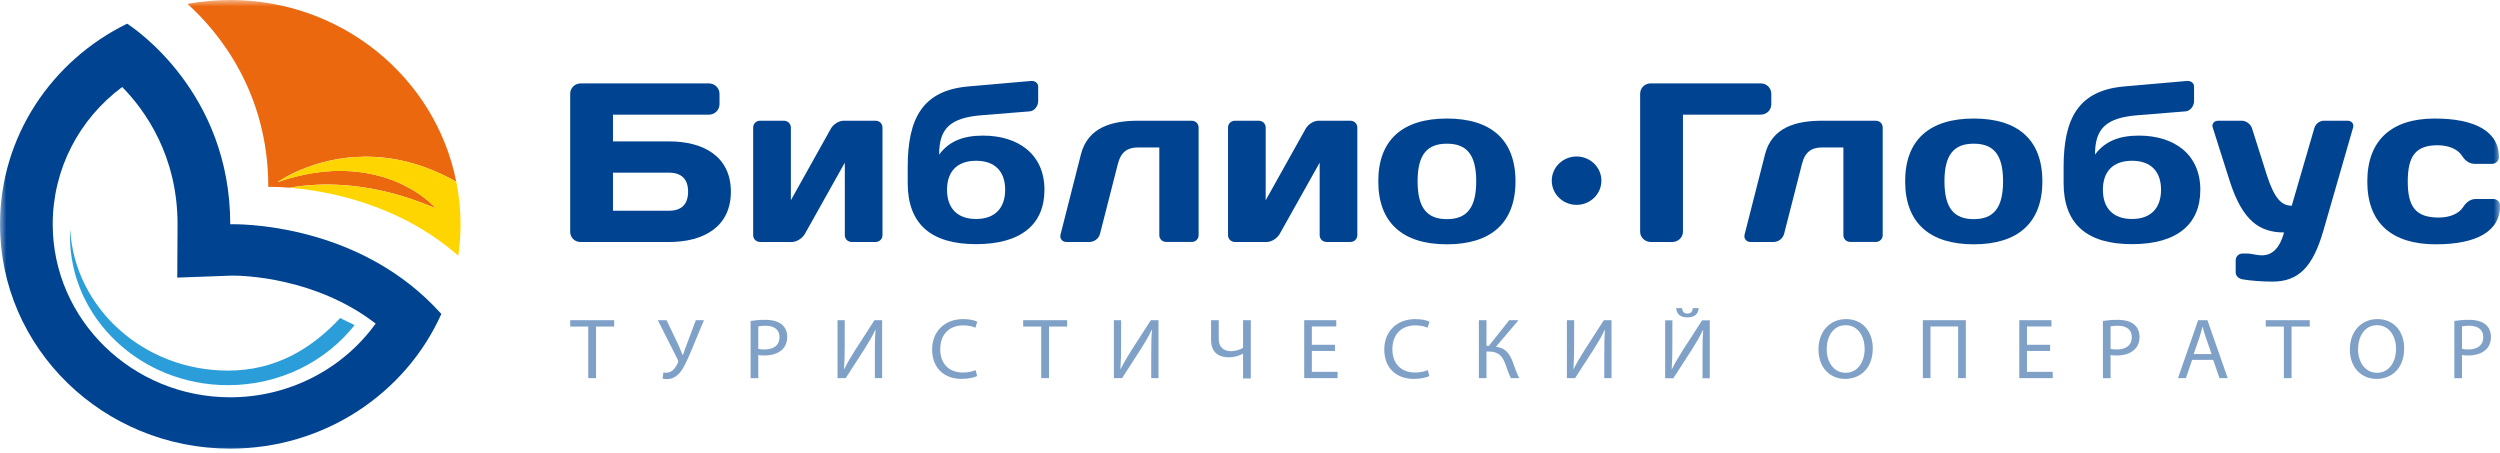
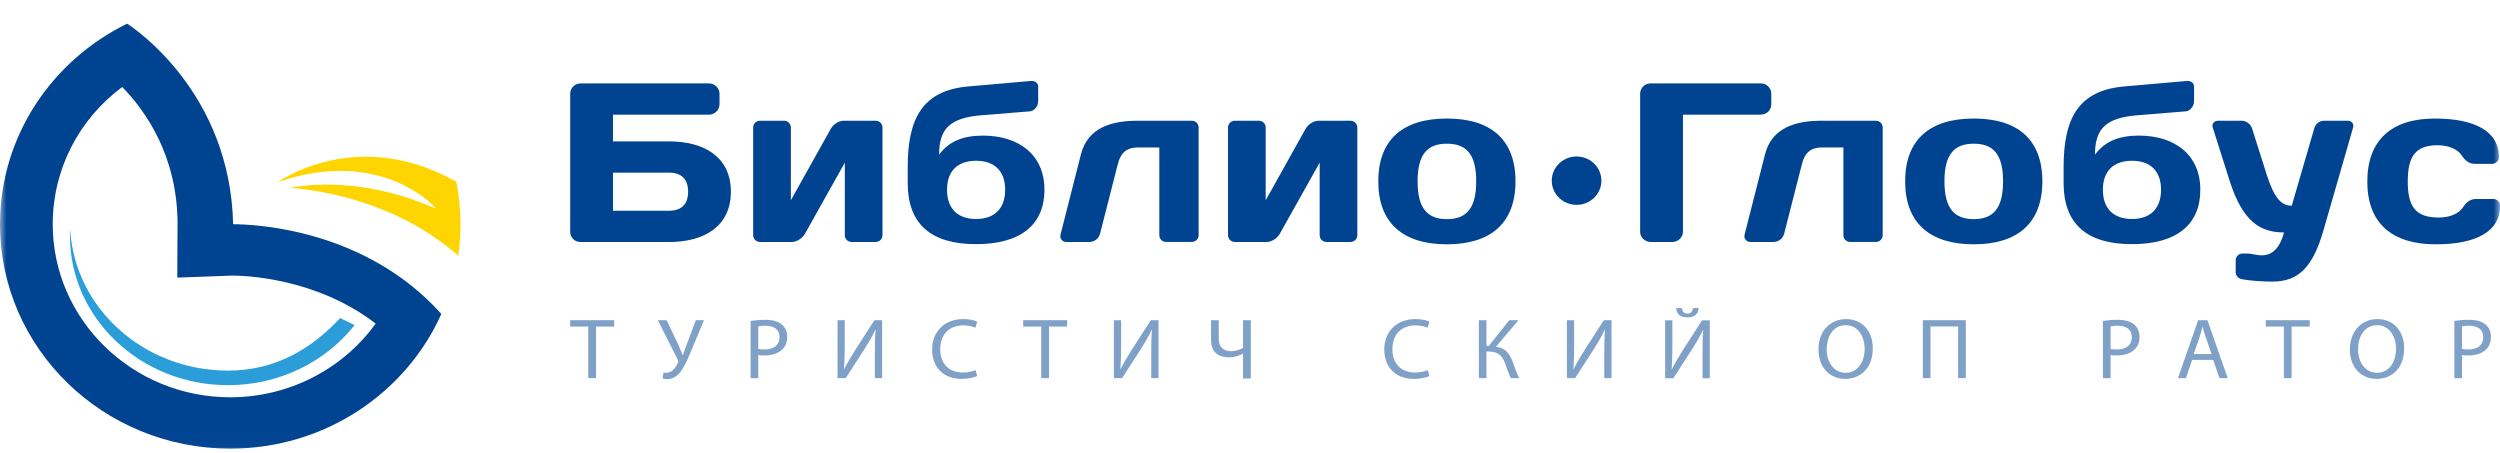
<svg xmlns="http://www.w3.org/2000/svg" width="193" height="35" viewBox="0 0 193 35" fill="none">
  <mask id="mask0_8007_6" style="mask-type:luminance" maskUnits="userSpaceOnUse" x="0" y="0" width="193" height="35">
    <path d="M193 0H0V34.981H193V0Z" fill="white" />
  </mask>
  <g mask="url(#mask0_8007_6)">
    <path d="M5.418 17.707C5.414 17.874 5.4 18.037 5.4 18.204C5.4 24.572 10.864 29.735 17.604 29.735C21.602 29.735 25.147 27.913 27.373 25.103C27.165 24.968 26.474 24.686 26.268 24.546C24.034 26.945 21.252 28.61 17.604 28.61C11.087 28.61 5.767 23.783 5.418 17.707Z" fill="#2B9ED9" />
-     <path d="M17.775 30.671C10.218 30.671 4.07 24.679 4.07 17.314C4.07 13.09 6.074 9.216 9.434 6.716C11.239 8.559 13.707 12.042 13.707 17.314L13.685 21.431L17.904 21.277H17.997C18.711 21.277 24.357 21.395 29.001 24.981C26.464 28.503 22.298 30.671 17.775 30.671ZM17.997 17.31C17.852 17.31 17.775 17.314 17.775 17.314C17.775 7.128 10.357 2.178 9.815 1.828C3.995 4.674 0 10.536 0 17.314C0 26.882 7.958 34.634 17.775 34.634C25.066 34.634 31.325 30.358 34.071 24.24L34.025 24.187C28.096 17.604 19.48 17.31 17.997 17.31Z" fill="#004391" />
-     <path d="M20.712 14.43C20.712 14.43 20.789 14.427 20.934 14.427C21.2 14.427 21.7 14.435 22.373 14.49C24.879 14.041 28.175 14.144 31.781 15.373C32.39 15.581 33.007 15.815 33.631 16.089C32.431 14.688 28.466 12.038 22.426 13.747C22.098 13.839 21.767 13.943 21.424 14.061C21.424 14.061 24.093 12.124 28.149 12.095C30.208 12.082 32.621 12.56 35.223 14.03C33.647 6.038 26.435 4.57764e-05 17.772 4.57764e-05C16.645 4.57764e-05 15.542 0.105 14.475 0.301C16.827 2.429 20.712 7.058 20.712 14.43Z" fill="#EC680F" />
+     <path d="M17.775 30.671C10.218 30.671 4.07 24.679 4.07 17.314C4.07 13.09 6.074 9.216 9.434 6.716C11.239 8.559 13.707 12.042 13.707 17.314L13.685 21.431L17.904 21.277H17.997C18.711 21.277 24.357 21.395 29.001 24.981C26.464 28.503 22.298 30.671 17.775 30.671ZM17.997 17.31C17.775 7.128 10.357 2.178 9.815 1.828C3.995 4.674 0 10.536 0 17.314C0 26.882 7.958 34.634 17.775 34.634C25.066 34.634 31.325 30.358 34.071 24.24L34.025 24.187C28.096 17.604 19.48 17.31 17.997 17.31Z" fill="#004391" />
    <path d="M21.43 14.069C21.772 13.948 22.104 13.845 22.431 13.752C28.472 12.043 32.437 14.694 33.637 16.094C33.013 15.82 32.396 15.586 31.787 15.379C28.181 14.15 24.885 14.047 22.379 14.496C25.118 14.717 30.741 15.676 35.379 19.743C35.492 18.953 35.554 18.147 35.554 17.327C35.554 16.202 35.439 15.103 35.229 14.035C32.627 12.562 30.214 12.087 28.155 12.101C24.099 12.13 21.43 14.069 21.43 14.069Z" fill="#FFD500" />
    <path d="M47.322 13.33V16.268H51.649C52.601 16.268 53.121 15.779 53.121 14.798C53.121 13.82 52.601 13.33 51.649 13.33H47.322ZM51.649 10.915C54.343 10.915 56.424 12.104 56.424 14.798C56.424 17.492 54.343 18.683 51.649 18.683H44.809C44.36 18.683 44.019 18.333 44.019 17.896V7.243C44.019 6.787 44.378 6.437 44.846 6.437H54.719C55.168 6.437 55.546 6.787 55.546 7.243V8.045C55.546 8.484 55.187 8.852 54.739 8.852H47.322V10.915L51.649 10.915Z" fill="#004391" />
    <path d="M64.142 9.933C64.34 9.583 64.77 9.32 65.128 9.32H67.588C67.894 9.32 68.128 9.547 68.128 9.846V18.154C68.128 18.453 67.894 18.68 67.588 18.68H65.759C65.452 18.68 65.22 18.453 65.22 18.154V12.556L62.131 18.067C61.933 18.399 61.502 18.68 61.142 18.68H58.684C58.38 18.68 58.145 18.453 58.145 18.154V9.846C58.145 9.547 58.38 9.32 58.684 9.32H60.515C60.819 9.32 61.055 9.547 61.055 9.846V15.461L64.142 9.933Z" fill="#004391" />
    <path d="M77.598 14.651C77.598 13.216 76.789 12.411 75.352 12.411C73.917 12.411 73.11 13.216 73.11 14.651C73.11 16.086 73.917 16.906 75.352 16.906C76.789 16.906 77.598 16.086 77.598 14.651ZM75.891 10.469C78.62 10.469 80.632 11.92 80.632 14.651C80.632 17.327 78.817 18.849 75.353 18.849C71.887 18.849 70.075 17.309 70.075 14.125V12.9C70.075 9.158 71.206 6.988 74.743 6.674L79.573 6.252C79.879 6.218 80.148 6.393 80.148 6.69V7.812C80.148 8.16 79.879 8.563 79.501 8.597L75.82 8.893C73.359 9.086 72.5 9.908 72.5 11.938C73.27 10.891 74.382 10.469 75.891 10.469Z" fill="#004391" />
    <path d="M84.921 18.05C84.831 18.417 84.471 18.68 84.113 18.68H82.317C82.012 18.68 81.797 18.417 81.869 18.12L83.45 11.909C83.988 9.811 85.872 9.32 87.847 9.32H91.996C92.3 9.32 92.534 9.547 92.534 9.846V18.155C92.534 18.451 92.3 18.679 91.996 18.679H90.038C89.732 18.679 89.499 18.451 89.499 18.155V11.384H87.847C87.057 11.384 86.537 11.717 86.302 12.645L84.921 18.05Z" fill="#004391" />
    <path d="M100.799 9.933C100.996 9.583 101.429 9.32 101.787 9.32H104.247C104.552 9.32 104.785 9.547 104.785 9.846V18.154C104.785 18.453 104.552 18.68 104.247 18.68H102.415C102.111 18.68 101.878 18.453 101.878 18.154V12.556L98.788 18.067C98.592 18.399 98.161 18.68 97.803 18.68H95.341C95.036 18.68 94.804 18.453 94.804 18.154V9.846C94.804 9.547 95.036 9.32 95.341 9.32H97.173C97.479 9.32 97.711 9.547 97.711 9.846V15.461L100.799 9.933Z" fill="#004391" />
    <path d="M113.964 13.997C113.964 11.932 113.226 11.093 111.701 11.093C110.174 11.093 109.438 11.932 109.438 13.997C109.438 16.062 110.174 16.918 111.701 16.918C113.226 16.918 113.964 16.062 113.964 13.997ZM116.996 13.997C116.996 17.215 115.094 18.861 111.7 18.861C108.306 18.861 106.404 17.215 106.404 13.997C106.404 10.778 108.306 9.151 111.7 9.151C115.093 9.151 116.996 10.778 116.996 13.997Z" fill="#004391" />
    <path d="M126.619 7.242C126.619 6.786 126.977 6.437 127.445 6.437H135.919C136.385 6.437 136.744 6.786 136.744 7.242V8.044C136.744 8.5 136.385 8.851 135.919 8.851H129.923V17.895C129.923 18.332 129.544 18.682 129.097 18.682H127.445C126.997 18.682 126.619 18.332 126.619 17.895V7.242Z" fill="#004391" />
    <path d="M137.733 18.05C137.642 18.417 137.284 18.68 136.924 18.68H135.128C134.824 18.68 134.608 18.417 134.68 18.12L136.261 11.909C136.799 9.811 138.684 9.32 140.659 9.32H144.806C145.111 9.32 145.344 9.547 145.344 9.846V18.155C145.344 18.451 145.111 18.679 144.806 18.679H142.85C142.543 18.679 142.31 18.451 142.31 18.155V11.384H140.659C139.869 11.384 139.347 11.717 139.115 12.645L137.733 18.05Z" fill="#004391" />
    <path d="M154.637 13.997C154.637 11.932 153.9 11.093 152.374 11.093C150.849 11.093 150.112 11.932 150.112 13.997C150.112 16.062 150.849 16.918 152.374 16.918C153.9 16.918 154.637 16.062 154.637 13.997ZM157.67 13.997C157.67 17.215 155.768 18.861 152.374 18.861C148.982 18.861 147.078 17.215 147.078 13.997C147.078 10.778 148.982 9.151 152.374 9.151C155.768 9.151 157.67 10.778 157.67 13.997Z" fill="#004391" />
    <path d="M166.832 14.651C166.832 13.216 166.025 12.411 164.589 12.411C163.15 12.411 162.343 13.216 162.343 14.651C162.343 16.086 163.15 16.906 164.589 16.906C166.025 16.906 166.832 16.086 166.832 14.651ZM165.129 10.469C167.855 10.469 169.865 11.92 169.865 14.651C169.865 17.327 168.054 18.849 164.589 18.849C161.123 18.849 159.31 17.309 159.31 14.125V12.9C159.31 9.158 160.441 6.988 163.979 6.674L168.808 6.252C169.113 6.218 169.382 6.393 169.382 6.69V7.812C169.382 8.16 169.113 8.563 168.736 8.597L165.055 8.893C162.595 9.086 161.734 9.908 161.734 11.938C162.505 10.891 163.619 10.469 165.129 10.469Z" fill="#004391" />
    <path d="M176.331 17.945C174.481 17.945 173.133 17.105 172.128 13.956L170.818 9.827C170.729 9.566 170.943 9.32 171.231 9.32H173.063C173.387 9.32 173.745 9.566 173.852 9.897L175 13.518C175.593 15.355 176.151 15.881 176.923 15.881L178.665 9.897C178.754 9.566 179.078 9.32 179.401 9.32H181.25C181.537 9.32 181.735 9.566 181.664 9.827L179.365 17.804C178.556 20.587 177.479 21.741 175.415 21.741C174.698 21.741 173.709 21.671 173.133 21.566C172.829 21.515 172.595 21.302 172.595 21.041V20.096C172.595 19.798 172.829 19.571 173.133 19.571H173.456C173.852 19.571 174.196 19.712 174.606 19.712C175.452 19.712 176.008 19.117 176.331 17.945Z" fill="#004391" />
    <path d="M185.879 14.015C185.879 15.938 186.471 16.795 188.267 16.795C189.183 16.795 189.846 16.464 190.151 15.991C190.402 15.607 190.707 15.361 191.156 15.361H192.47C192.773 15.361 193.008 15.589 193.008 15.887C193.008 17.881 191.141 18.861 188.053 18.861C184.64 18.861 182.756 17.217 182.756 14.014C182.756 10.794 184.658 9.151 187.962 9.151C191.049 9.151 192.916 10.13 192.916 12.126C192.916 12.424 192.683 12.649 192.379 12.649H191.068C190.619 12.649 190.314 12.405 190.062 12.019C189.757 11.549 189.094 11.214 188.178 11.214C186.471 11.214 185.879 12.073 185.879 14.015Z" fill="#004391" />
    <path opacity="0.5" d="M45.414 29.191V25.21H44.019V24.719H47.415V25.21H46.014V29.191H45.414Z" fill="#004391" />
    <path opacity="0.5" d="M51.459 24.719L52.372 26.629C52.489 26.893 52.597 27.157 52.706 27.418H52.717C52.8 27.194 52.888 26.927 53.006 26.616L53.72 24.719H54.345L53.387 27.02C53.134 27.623 52.848 28.306 52.528 28.718C52.229 29.083 51.895 29.267 51.486 29.267C51.337 29.267 51.228 29.255 51.153 29.228L51.214 28.757C51.261 28.77 51.331 28.778 51.434 28.778C51.91 28.778 52.189 28.332 52.331 28.008C52.379 27.91 52.365 27.849 52.31 27.744L50.785 24.719H51.459Z" fill="#004391" />
    <path opacity="0.5" d="M58.539 26.933C58.667 26.965 58.832 26.979 59.029 26.979C59.743 26.979 60.179 26.642 60.179 26.025C60.179 25.433 59.75 25.148 59.097 25.148C58.838 25.148 58.641 25.169 58.539 25.196V26.933ZM57.947 24.778C58.231 24.731 58.608 24.691 59.084 24.691C59.667 24.691 60.097 24.823 60.37 25.062C60.622 25.274 60.773 25.599 60.773 25.997C60.773 26.403 60.65 26.721 60.417 26.953C60.106 27.278 59.594 27.444 59.015 27.444C58.838 27.444 58.675 27.437 58.539 27.403V29.196H57.947V24.778Z" fill="#004391" />
    <path opacity="0.5" d="M65.213 24.719V26.602C65.213 27.304 65.202 27.896 65.159 28.491L65.174 28.499C65.405 28.035 65.689 27.551 66.024 27.02L67.507 24.719H68.101V29.19H67.54V27.284C67.54 26.562 67.547 26.031 67.595 25.466L67.574 25.462C67.35 25.952 67.038 26.471 66.724 26.967L65.289 29.19H64.657V24.719H65.213Z" fill="#004391" />
    <path opacity="0.5" d="M75.437 29.032C75.218 29.137 74.783 29.251 74.226 29.251C72.932 29.251 71.96 28.447 71.96 26.982C71.96 25.581 72.932 24.634 74.356 24.634C74.925 24.634 75.288 24.752 75.442 24.832L75.301 25.303C75.076 25.198 74.755 25.119 74.375 25.119C73.3 25.119 72.587 25.789 72.587 26.961C72.587 28.056 73.233 28.759 74.346 28.759C74.708 28.759 75.076 28.686 75.316 28.573L75.437 29.032Z" fill="#004391" />
    <path opacity="0.5" d="M80.382 29.191V25.21H78.99V24.719H82.383V25.21H80.982V29.191H80.382Z" fill="#004391" />
    <path opacity="0.5" d="M86.551 24.719V26.603C86.551 27.305 86.536 27.897 86.495 28.492L86.508 28.5C86.742 28.036 87.027 27.551 87.36 27.021L88.843 24.719H89.436V29.191H88.877V27.284C88.877 26.562 88.886 26.031 88.932 25.466L88.911 25.462C88.688 25.953 88.373 26.471 88.061 26.967L86.626 29.191H85.992V24.719L86.551 24.719Z" fill="#004391" />
    <path opacity="0.5" d="M94.086 24.719V26.152C94.086 26.76 94.412 27.113 95.06 27.113C95.379 27.113 95.726 26.999 95.963 26.854V24.719H96.563V29.215H95.963V27.304H95.95C95.631 27.484 95.25 27.585 94.848 27.585C94.243 27.585 93.494 27.332 93.494 26.239V24.719L94.086 24.719Z" fill="#004391" />
-     <path opacity="0.5" d="M103.161 24.719V25.203H101.275V26.616H103.059V27.094H101.275V28.705H103.262V29.191H100.685V24.719H103.161Z" fill="#004391" />
    <path opacity="0.5" d="M110.346 29.032C110.127 29.137 109.69 29.251 109.133 29.251C107.839 29.251 106.866 28.447 106.866 26.982C106.866 25.581 107.839 24.634 109.263 24.634C109.836 24.634 110.194 24.752 110.352 24.832L110.208 25.303C109.984 25.198 109.664 25.119 109.283 25.119C108.206 25.119 107.493 25.789 107.493 26.961C107.493 28.056 108.14 28.759 109.256 28.759C109.617 28.759 109.984 28.686 110.223 28.573L110.346 29.032Z" fill="#004391" />
    <path opacity="0.5" d="M114.756 24.719V26.703H114.941L116.511 24.719H117.227L115.49 26.768C116.247 26.867 116.538 27.317 116.778 27.922C116.947 28.38 117.076 28.791 117.281 29.191H116.641C116.478 28.885 116.348 28.485 116.225 28.134C116.015 27.543 115.722 27.139 114.945 27.139H114.756V29.191H114.17V24.719L114.756 24.719Z" fill="#004391" />
    <path opacity="0.5" d="M121.523 24.719V26.603C121.523 27.305 121.51 27.897 121.469 28.491L121.481 28.5C121.713 28.036 121.999 27.551 122.333 27.021L123.816 24.719H124.409V29.191H123.851V27.284C123.851 26.562 123.857 26.031 123.904 25.466L123.884 25.462C123.66 25.953 123.346 26.471 123.035 26.967L121.597 29.191H120.964V24.719L121.523 24.719Z" fill="#004391" />
    <path opacity="0.5" d="M129.856 23.786C129.884 24 129.95 24.206 130.271 24.206C130.585 24.206 130.661 24.006 130.686 23.786H131.143C131.108 24.23 130.834 24.503 130.257 24.503C129.699 24.503 129.434 24.225 129.4 23.786H129.856ZM129.107 24.73V26.613C129.107 27.315 129.094 27.907 129.054 28.502L129.066 28.51C129.298 28.046 129.584 27.561 129.918 27.031L131.401 24.73H131.995V29.201H131.435V27.295C131.435 26.572 131.441 26.042 131.489 25.477L131.47 25.472C131.245 25.963 130.931 26.482 130.619 26.978L129.183 29.201H128.55V24.729L129.107 24.73Z" fill="#004391" />
    <path opacity="0.5" d="M141.021 26.968C141.021 27.923 141.55 28.779 142.483 28.779C143.42 28.779 143.952 27.938 143.952 26.923C143.952 26.033 143.477 25.106 142.489 25.106C141.51 25.106 141.021 25.988 141.021 26.968ZM144.578 26.894C144.578 28.434 143.618 29.251 142.447 29.251C141.237 29.251 140.387 28.335 140.387 26.982C140.387 25.561 141.293 24.634 142.517 24.634C143.769 24.634 144.578 25.569 144.578 26.894Z" fill="#004391" />
    <path opacity="0.5" d="M148.443 24.719H151.762V29.191H151.167V25.203H149.034V29.191H148.443V24.719Z" fill="#004391" />
-     <path opacity="0.5" d="M158.37 24.719V25.203H156.483V26.616H158.269V27.094H156.483V28.705H158.471V29.191H155.889V24.719H158.37Z" fill="#004391" />
    <path opacity="0.5" d="M162.936 26.933C163.066 26.965 163.229 26.979 163.427 26.979C164.141 26.979 164.577 26.642 164.577 26.025C164.577 25.433 164.149 25.148 163.494 25.148C163.236 25.148 163.04 25.169 162.936 25.196V26.933ZM162.345 24.778C162.632 24.731 163.005 24.691 163.482 24.691C164.066 24.691 164.495 24.823 164.767 25.062C165.02 25.274 165.171 25.599 165.171 25.997C165.171 26.403 165.047 26.721 164.816 26.953C164.504 27.278 163.991 27.444 163.413 27.444C163.236 27.444 163.073 27.437 162.936 27.403V29.196H162.345V24.778Z" fill="#004391" />
    <path opacity="0.5" d="M170.734 27.332L170.286 26.044C170.181 25.751 170.114 25.487 170.046 25.228H170.032C169.964 25.493 169.89 25.767 169.802 26.038L169.353 27.332H170.734ZM169.231 27.783L168.753 29.19H168.141L169.698 24.719H170.414L171.979 29.19H171.346L170.857 27.783H169.231Z" fill="#004391" />
    <path opacity="0.5" d="M176.313 29.191V25.21H174.916V24.719H178.313V25.21H176.911V29.191H176.313Z" fill="#004391" />
    <path opacity="0.5" d="M182.041 26.968C182.041 27.923 182.571 28.779 183.506 28.779C184.444 28.779 184.975 27.938 184.975 26.923C184.975 26.033 184.498 25.106 183.51 25.106C182.53 25.106 182.041 25.988 182.041 26.968ZM185.602 26.894C185.602 28.434 184.641 29.251 183.472 29.251C182.258 29.251 181.409 28.335 181.409 26.982C181.409 25.561 182.313 24.634 183.541 24.634C184.79 24.634 185.602 25.569 185.602 26.894Z" fill="#004391" />
    <path opacity="0.5" d="M190.068 26.933C190.198 26.965 190.36 26.979 190.56 26.979C191.273 26.979 191.709 26.642 191.709 26.025C191.709 25.433 191.28 25.148 190.626 25.148C190.368 25.148 190.17 25.169 190.068 25.196V26.933ZM189.475 24.778C189.763 24.731 190.136 24.691 190.614 24.691C191.198 24.691 191.627 24.823 191.899 25.062C192.152 25.274 192.3 25.599 192.3 25.997C192.3 26.403 192.177 26.721 191.947 26.953C191.635 27.278 191.123 27.444 190.544 27.444C190.368 27.444 190.206 27.437 190.068 27.403V29.196H189.475V24.778Z" fill="#004391" />
    <path fill-rule="evenodd" clip-rule="evenodd" d="M121.712 12.081C122.77 12.081 123.628 12.917 123.628 13.948C123.628 14.979 122.77 15.815 121.712 15.815C120.654 15.815 119.796 14.979 119.796 13.948C119.796 12.917 120.654 12.081 121.712 12.081Z" fill="#004391" />
  </g>
</svg>